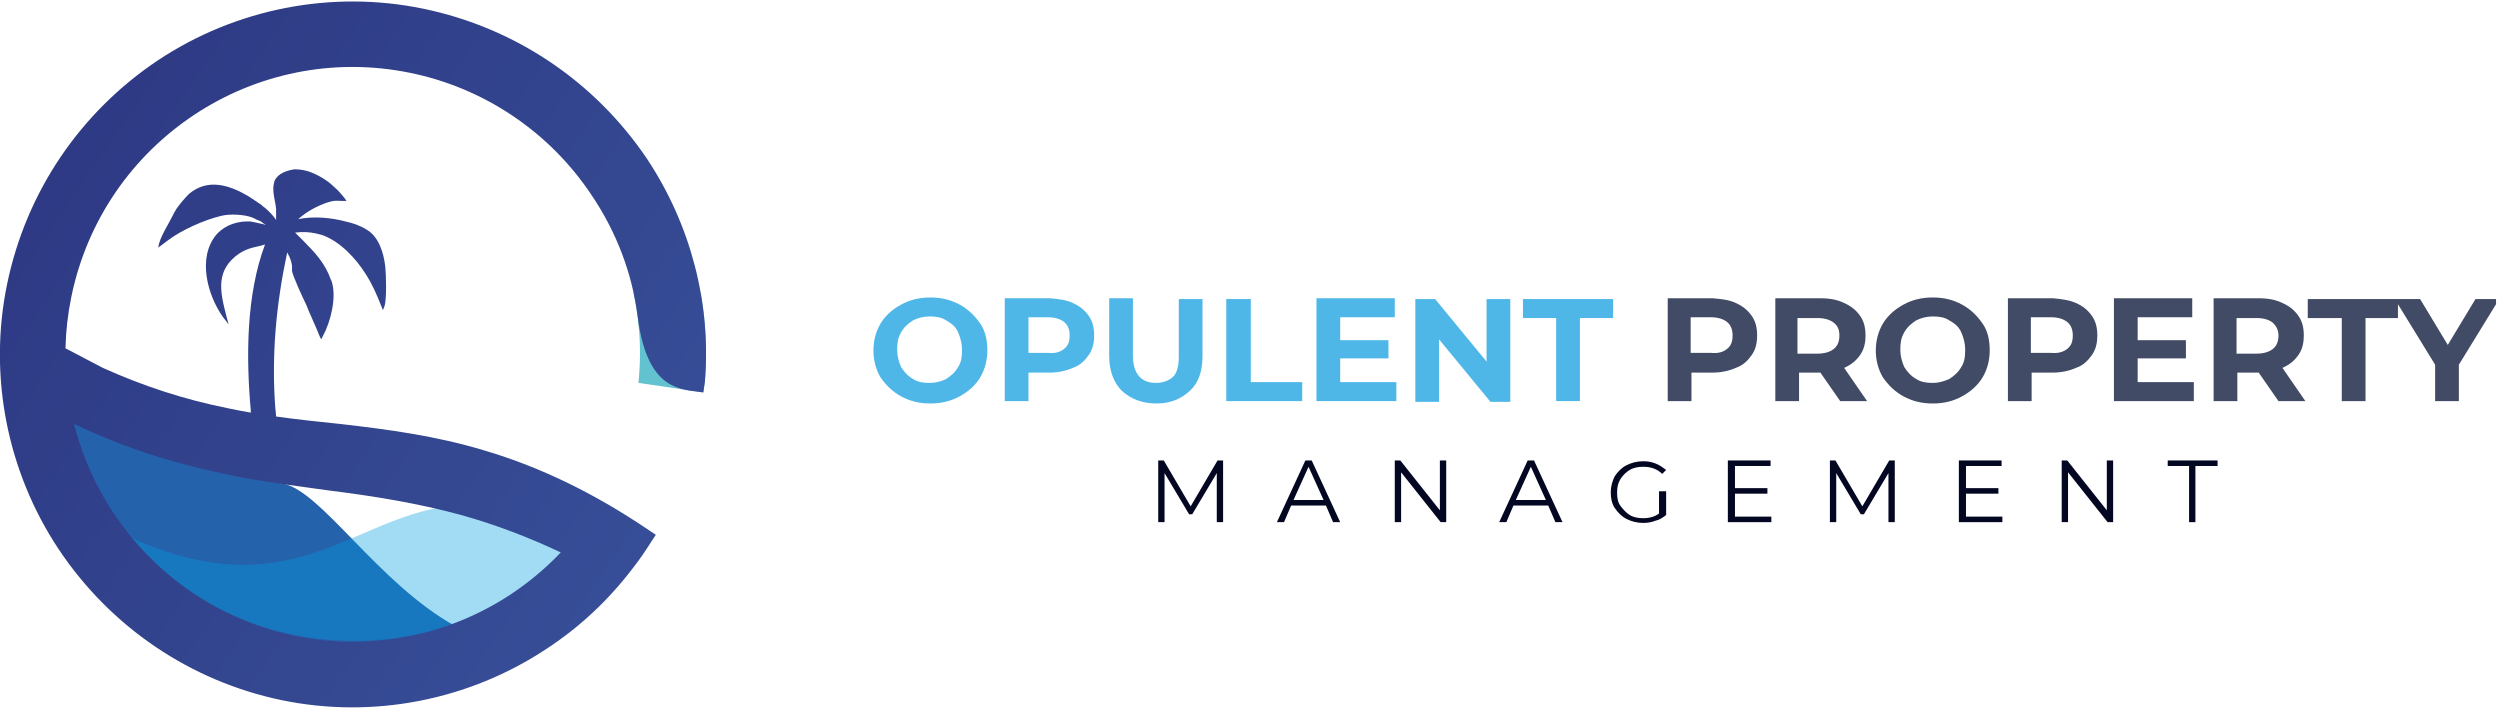
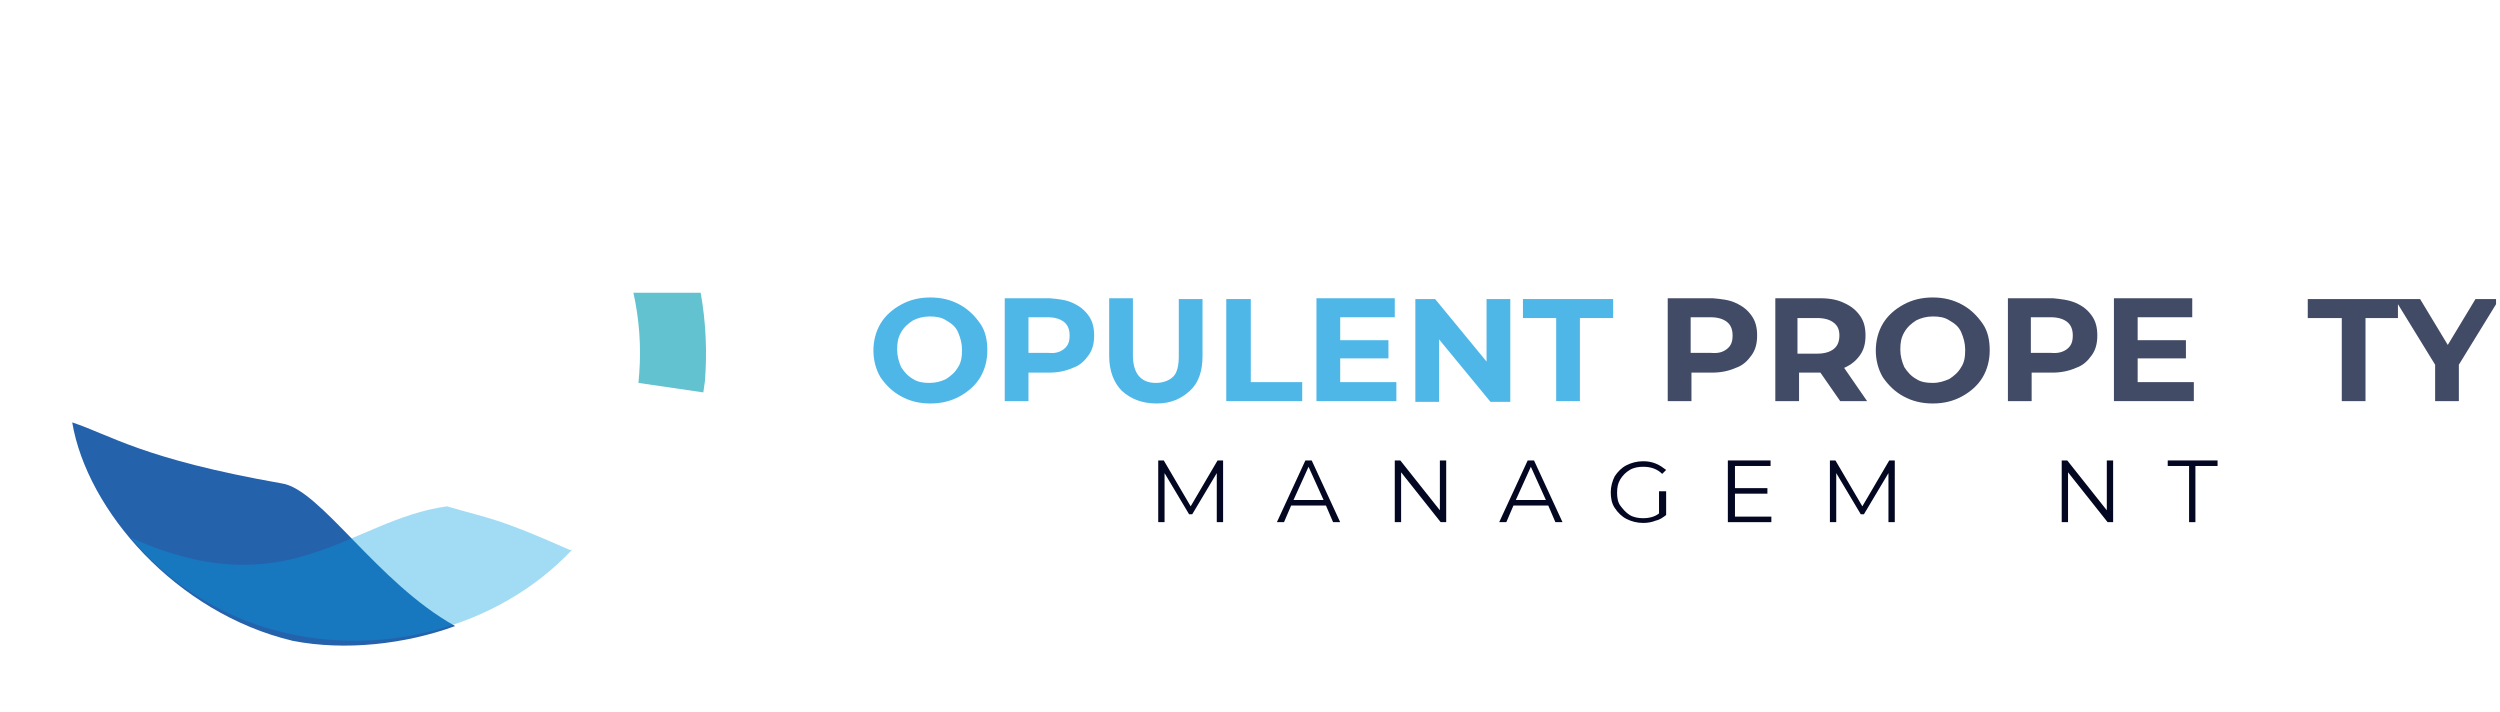
<svg xmlns="http://www.w3.org/2000/svg" width="316" height="90" viewBox="0 0 316 90" fill="none">
  <g clip-path="url(#clip0_1_3)">
    <path fill-rule="evenodd" clip-rule="evenodd" d="M113.9 50.1C112.8 49.5 112 48.7 111.3 47.7C110.7 46.7 110.4 45.5 110.4 44.3C110.4 43.1 110.7 41.9 111.3 40.9C111.9 39.9 112.8 39.1 113.9 38.5C115 37.9 116.2 37.6 117.6 37.6C119 37.6 120.2 37.9 121.3 38.5C122.4 39.1 123.2 39.9 123.9 40.9C124.6 41.9 124.8 43.1 124.8 44.3C124.8 45.5 124.5 46.7 123.9 47.7C123.3 48.7 122.4 49.5 121.3 50.1C120.2 50.7 119 51 117.6 51C116.2 51 115 50.7 113.9 50.1ZM119.6 47.9C120.2 47.5 120.7 47.1 121.1 46.4C121.5 45.8 121.6 45.1 121.6 44.2C121.6 43.4 121.4 42.7 121.1 42C120.8 41.3 120.3 40.9 119.6 40.5C119 40.1 118.3 40 117.5 40C116.7 40 116 40.2 115.4 40.5C114.8 40.9 114.3 41.3 113.9 42C113.5 42.7 113.4 43.3 113.4 44.2C113.4 45 113.6 45.7 113.9 46.4C114.3 47 114.7 47.5 115.4 47.9C116 48.3 116.7 48.4 117.5 48.4C118.3 48.4 119 48.2 119.6 47.9Z" fill="#4FB7E8" />
    <path fill-rule="evenodd" clip-rule="evenodd" d="M135.6 38.3C136.5 38.7 137.1 39.2 137.6 39.9C138.1 40.6 138.3 41.4 138.3 42.4C138.3 43.4 138.1 44.2 137.6 44.9C137.1 45.6 136.5 46.2 135.6 46.5C134.7 46.9 133.7 47.1 132.6 47.1H130V50.7H127V37.7H132.7C133.8 37.8 134.8 37.9 135.6 38.3ZM134.5 44.1C135 43.7 135.2 43.2 135.2 42.4C135.2 41.7 135 41.1 134.5 40.7C134 40.3 133.3 40.1 132.4 40.1H130V44.6H132.5C133.4 44.7 134 44.5 134.5 44.1Z" fill="#4FB7E8" />
    <path d="M140.2 45C140.2 46.9 140.8 48.4 141.8 49.4C142.9 50.4 144.3 51 146.2 51C148 51 149.3 50.4 150.4 49.4C151.5 48.4 152 46.9 152 45V37.8H149V45C149 46.2 148.8 47.1 148.3 47.6C147.8 48.1 147 48.4 146.1 48.4C144.2 48.4 143.2 47.2 143.2 44.9V37.7H140.2V45Z" fill="#4FB7E8" />
    <path d="M158.1 37.8V48.3H164.6V50.7H155V37.8H158.1Z" fill="#4FB7E8" />
    <path d="M176.5 50.7V48.3H169.4V45.3H175.5V43H169.4V40.1H176.3V37.7H166.4V50.7H176.5Z" fill="#4FB7E8" />
    <path d="M190.9 50.8H188.4L181.9 42.9V50.8H178.9V37.8H181.4L187.9 45.7V37.8H190.9V50.8Z" fill="#4FB7E8" />
    <path d="M192.5 40.2H196.7V50.7H199.7V40.2H203.9V37.8H192.5V40.2Z" fill="#4FB7E8" />
    <path fill-rule="evenodd" clip-rule="evenodd" d="M240.6 50.1C239.5 49.5 238.7 48.7 238 47.7C237.4 46.7 237.1 45.5 237.1 44.3C237.1 43.1 237.4 41.9 238 40.9C238.6 39.9 239.5 39.1 240.6 38.5C241.7 37.9 242.9 37.6 244.3 37.6C245.7 37.6 246.9 37.9 248 38.5C249.1 39.1 249.9 39.9 250.6 40.9C251.3 41.9 251.5 43.1 251.5 44.3C251.5 45.5 251.2 46.7 250.6 47.7C250 48.7 249.1 49.5 248 50.1C246.9 50.7 245.7 51 244.3 51C242.9 51 241.7 50.7 240.6 50.1ZM246.4 47.9C247 47.5 247.5 47.1 247.9 46.4C248.3 45.8 248.4 45.1 248.4 44.2C248.4 43.4 248.2 42.7 247.9 42C247.6 41.3 247.1 40.9 246.4 40.5C245.8 40.1 245.1 40 244.3 40C243.5 40 242.8 40.2 242.2 40.5C241.6 40.9 241.1 41.3 240.7 42C240.3 42.7 240.2 43.3 240.2 44.2C240.2 45 240.4 45.7 240.7 46.4C241.1 47 241.5 47.5 242.2 47.9C242.8 48.3 243.5 48.4 244.3 48.4C245.1 48.4 245.7 48.2 246.4 47.9Z" fill="#414B66" />
    <path fill-rule="evenodd" clip-rule="evenodd" d="M221.4 39.9C220.9 39.2 220.3 38.7 219.4 38.3C218.6 37.9 217.6 37.8 216.5 37.7H210.8V50.7H213.8V47.1H216.4C217.5 47.1 218.5 46.9 219.4 46.5C220.3 46.2 220.9 45.6 221.4 44.9C221.9 44.2 222.1 43.4 222.1 42.4C222.1 41.4 221.9 40.6 221.4 39.9ZM219 42.4C219 43.2 218.8 43.7 218.3 44.1C217.8 44.5 217.2 44.7 216.2 44.6H213.7V40.1H216.2C217.1 40.1 217.8 40.3 218.3 40.7C218.8 41.1 219 41.7 219 42.4Z" fill="#414B66" />
    <path fill-rule="evenodd" clip-rule="evenodd" d="M230.1 47.1L232.6 50.7H236L233.1 46.5C234 46.1 234.6 45.6 235.1 44.9C235.6 44.2 235.8 43.4 235.8 42.4C235.8 41.4 235.6 40.6 235.1 39.9C234.6 39.2 234 38.7 233.1 38.3C232.3 37.9 231.3 37.7 230.1 37.7H224.4V50.7H227.4V47.1H230.1ZM229.7 40.2C230.6 40.2 231.3 40.4 231.8 40.8C232.3 41.2 232.5 41.7 232.5 42.4C232.5 43.1 232.3 43.7 231.8 44.1C231.3 44.5 230.6 44.7 229.7 44.7H227.2V40.2H229.7Z" fill="#414B66" />
    <path fill-rule="evenodd" clip-rule="evenodd" d="M264.4 39.9C263.9 39.2 263.3 38.7 262.4 38.3C261.5 37.9 260.5 37.8 259.5 37.7H253.8V50.7H256.8V47.1H259.4C260.5 47.1 261.5 46.9 262.4 46.5C263.3 46.2 263.9 45.6 264.4 44.9C264.9 44.2 265.1 43.4 265.1 42.4C265.1 41.4 264.9 40.6 264.4 39.9ZM262 42.4C262 43.2 261.8 43.7 261.3 44.1C260.8 44.5 260.1 44.7 259.2 44.6H256.7V40.1H259.2C260.1 40.1 260.8 40.3 261.3 40.7C261.8 41.1 262 41.7 262 42.4Z" fill="#414B66" />
    <path d="M277.3 48.3V50.7H267.2V37.7H277.1V40.1H270.2V43H276.3V45.3H270.2V48.3H277.3Z" fill="#414B66" />
-     <path fill-rule="evenodd" clip-rule="evenodd" d="M285.5 47.1L288 50.7H291.4L288.5 46.5C289.4 46.1 290 45.6 290.5 44.9C291 44.2 291.2 43.4 291.2 42.4C291.2 41.4 291 40.6 290.5 39.9C290 39.2 289.4 38.7 288.5 38.3C287.7 37.9 286.7 37.7 285.5 37.7H279.8V50.7H282.8V47.1H285.5ZM285.2 40.2C286.1 40.2 286.8 40.4 287.3 40.8C287.7 41.2 288 41.7 288 42.4C288 43.1 287.8 43.7 287.3 44.1C286.8 44.5 286.1 44.7 285.2 44.7H282.7V40.2H285.2Z" fill="#414B66" />
    <path d="M291.7 40.2V37.8H305.9L309.4 43.6L312.9 37.8H315.9L310.8 46.1V50.7H307.8V46.1L303.1 38.451V40.2H299V50.7H296V40.2H291.7Z" fill="#414B66" />
    <path d="M154.6 66V58.2H153.9L150.5 64L147.1 58.2H146.4V66H147.2V59.8L150.3 65H150.7L153.8 59.8V66H154.6Z" fill="#030722" />
    <path fill-rule="evenodd" clip-rule="evenodd" d="M162.3 66L163.2 63.9H167.6L168.5 66H169.4L165.8 58.2H165L161.4 66H162.3ZM165.4 59L167.3 63.2H163.5L165.4 59Z" fill="#030722" />
    <path d="M182.8 58.2V66H182.1L177.1 59.7V66H176.3V58.2H177L182 64.5V58.2H182.8Z" fill="#030722" />
    <path fill-rule="evenodd" clip-rule="evenodd" d="M190.4 66L191.3 63.9H195.7L196.6 66H197.5L193.9 58.2H193.1L189.5 66H190.4ZM193.5 59L195.4 63.2H191.6L193.5 59Z" fill="#030722" />
    <path d="M210.6 62.1V65.1C210.2 65.4 209.8 65.7 209.3 65.8C208.8 66 208.3 66.1 207.7 66.1C206.9 66.1 206.2 65.9 205.6 65.6C205 65.3 204.5 64.8 204.1 64.2C203.7 63.6 203.6 62.9 203.6 62.2C203.6 61.5 203.8 60.8 204.1 60.2C204.5 59.6 205 59.1 205.6 58.8C206.2 58.5 206.9 58.3 207.7 58.3C208.3 58.3 208.8 58.4 209.3 58.6C209.8 58.8 210.2 59.1 210.6 59.4L210.1 59.9C209.5 59.3 208.7 59 207.7 59C207.1 59 206.5 59.1 206 59.4C205.5 59.7 205.1 60.1 204.8 60.6C204.5 61.1 204.4 61.6 204.4 62.3C204.4 62.9 204.5 63.5 204.8 63.9C205.1 64.3 205.5 64.8 206 65.1C206.5 65.4 207.1 65.5 207.7 65.5C208.5 65.5 209.2 65.3 209.7 64.9V62.1H210.6Z" fill="#030722" />
    <path d="M223.9 66V65.3H219.3V62.4H223.4V61.7H219.3V58.9H223.8V58.2H218.4V66H223.9Z" fill="#030722" />
    <path d="M239.5 66H238.7V59.8L235.6 65H235.2L232.1 59.8V66H231.3V58.2H232L235.4 64L238.8 58.2H239.5V66Z" fill="#030722" />
-     <path d="M253.1 66V65.3H248.5V62.4H252.6V61.7H248.5V58.9H253V58.2H247.6V66H253.1Z" fill="#030722" />
    <path d="M267.1 66H266.4L261.4 59.7V66H260.6V58.2H261.3L266.3 64.5V58.2H267.1V66Z" fill="#030722" />
    <path d="M274 58.9H276.7V66H277.5V58.9H280.3V58.2H274V58.9Z" fill="#030722" />
    <path d="M80.7 48.4L88.9 49.6L89.1 48.2C89.404 44.437 89.217 40.675 88.566 37H80.062C80.797 40.317 81.059 43.749 80.8 47.2L80.7 48.4Z" fill="#62C2CF" />
    <path fill-rule="evenodd" clip-rule="evenodd" d="M9.127 53.391C11 64.5 22.226 77.488 37 81C43.6 82.3 51.232 81.433 57.532 79.133C47.632 73.633 40.5 61.8 35.6 61.1C18 58 14 55 9.127 53.391Z" fill="#2562AC" />
    <path opacity="0.37" fill-rule="evenodd" clip-rule="evenodd" d="M72.3 69.5C62.9 79.5 47.4 83.6 33.5 79.3C26.7 77.2 20.7 73.1 16.6 68C36.5 76.9 44.2 65.7 56.5 64C62.3 65.7 62.7 65.4 72 69.5H72.3Z" fill="#009DE2" />
-     <path fill-rule="evenodd" clip-rule="evenodd" d="M88.9 49.6C88.678 49.568 88.446 49.541 88.207 49.513C85.437 49.186 81.705 48.745 80.6 40C79.9 34.5 77.9 29.3 74.8 24.7C69.5 16.7 61.2 11.1 51.8 9.2C32.2 5.2 13 17.9 9 37.6C8.561 39.753 8.324 41.902 8.277 44.026L13 46.5C18.1 48.8 23.3 50.5 28.8 51.6C29.764 51.805 30.733 51.989 31.704 52.157C31.701 52.071 31.7 51.986 31.7 51.9C31.1 45.2 31.1 37.3 33.5 30.9C33.096 31.035 32.749 31.113 32.417 31.187C31.761 31.334 31.163 31.469 30.3 32C27.2 34.1 27.8 36.8 28.6 39.9L28.9 41L28.2 40.1C26.2 37.3 24.9 32.5 27.4 29.6C28.5 28.4 30.1 27.9 31.7 28C32.2 28.1 32.7 28.2 33.1 28.3C33.141 28.3 33.2 28.317 33.269 28.337C33.366 28.366 33.483 28.4 33.6 28.4C33.4 28.3 33.2 28.2 33 28C32.9 27.95 32.775 27.9 32.65 27.85C32.525 27.8 32.4 27.75 32.3 27.7C32.238 27.638 32.176 27.615 32.091 27.582C32.038 27.562 31.976 27.538 31.9 27.5C30.9 27.1 29 27 27.9 27.3C25.8 27.8 22.9 29.1 21.2 30.4C21.05 30.5 20.925 30.6 20.8 30.7C20.675 30.8 20.55 30.9 20.4 31L20 31.3L20.1 30.8C20.311 30.028 20.767 29.207 21.194 28.44C21.375 28.114 21.551 27.798 21.7 27.5C21.9 27.1 22.1 26.7 22.3 26.4C22.8 25.7 23.3 25.1 23.9 24.5C26.3 22.5 29 23.4 31.4 24.8L32.9 25.8C33 25.85 33.075 25.925 33.15 26C33.225 26.075 33.3 26.15 33.4 26.2C33.9 26.6 34.5 27.2 34.9 27.8V26.4C34.867 26.074 34.803 25.738 34.738 25.397C34.603 24.694 34.465 23.974 34.6 23.3C34.7 22.8 34.7 22.8 35 22.4C35.5 21.8 36.5 21.5 37.2 21.4C37.9 21.4 38.5 21.5 39.1 21.7C40.2 22.1 41.4 22.8 42.2 23.6C42.7 24 43.2 24.6 43.6 25.1L43.8 25.4H43.4C43.21 25.4 43.05 25.393 42.903 25.386C42.508 25.368 42.21 25.354 41.7 25.5C40.6 25.8 39.2 26.5 38.3 27.2C38.259 27.241 38.183 27.3 38.094 27.369C37.969 27.466 37.817 27.583 37.7 27.7C39.6 27.3 41.8 27.5 43.7 28C44.6 28.2 45.5 28.5 46.3 29C47.9 29.9 48.5 32 48.7 33.7C48.8 34.6 48.9 37.8 48.6 38.7L48.4 39.2L48.2 38.7C47.6 37.2 47.1 36 46.2 34.6C45 32.7 43 30.5 40.7 29.7C40.65 29.7 40.575 29.675 40.5 29.65C40.425 29.625 40.35 29.6 40.3 29.6C40.25 29.6 40.175 29.575 40.1 29.55C40.025 29.525 39.95 29.5 39.9 29.5C39 29.3 38.2 29.3 37.3 29.4L38.3 30.4C39.8 31.9 41.1 33.3 41.8 35.3L41.9 35.5C42.6 37.5 41.8 40.7 40.8 42.5L40.6 42.9L40.4 42.5C40.15 41.85 39.85 41.175 39.55 40.5C39.25 39.825 38.95 39.15 38.7 38.5C38.3 37.7 37 34.9 36.9 34.2C37 33.4 36.7 32.6 36.3 31.9C34.9 38.5 34.3 44.9 34.8 51.6C34.85 51.95 34.875 52.3 34.9 52.65C34.9 52.65 34.9 52.65 34.9 52.65C37.621 53.028 40.361 53.315 43.1 53.6C49.2 54.3 55.1 55.1 61.1 56.9C68.6 59.1 75.5 62.6 82 67L82.9 67.6L82.3 68.5C81.573 69.663 80.846 70.72 80.043 71.748C76.989 75.78 73.306 79.25 69.1 82C59.3 88.5 47.2 90.9 35.6 88.5C24.1 86.1 14 79.3 7.4 69.4C0.9 59.6 -1.5 47.5 0.9 35.9C3.3 24.3 10.1 14.2 20 7.6C29.8 1.1 41.9 -1.3 53.5 1.1C65.1 3.5 75.2 10.3 81.8 20.1C87.3 28.4 89.9 38.3 89.1 48.2L88.9 49.6ZM37.4 80.4C23.263 77.515 12.664 66.722 9.354 53.575L9.6 53.7C15.1 56.3 20.7 58.2 26.6 59.5C30.748 60.516 35.04 61.102 39.293 61.682C40.064 61.788 40.833 61.893 41.6 62C47.2 62.7 52.8 63.6 58.3 65.1C62.673 66.322 66.84 67.916 70.88 69.83C68.997 71.813 66.887 73.575 64.6 75.1C56.6 80.4 46.8 82.3 37.4 80.4Z" fill="url(#paint0_linear_1_3)" />
  </g>
  <defs>
    <linearGradient id="paint0_linear_1_3" x1="156.416" y1="135.582" x2="-71.305" y2="-18.017" gradientUnits="userSpaceOnUse">
      <stop stop-color="#4064AC" />
      <stop offset="1" stop-color="#262672" />
    </linearGradient>
    <clipPath id="clip0_1_3">
      <rect width="315.5" height="89.5" fill="white" />
    </clipPath>
  </defs>
</svg>